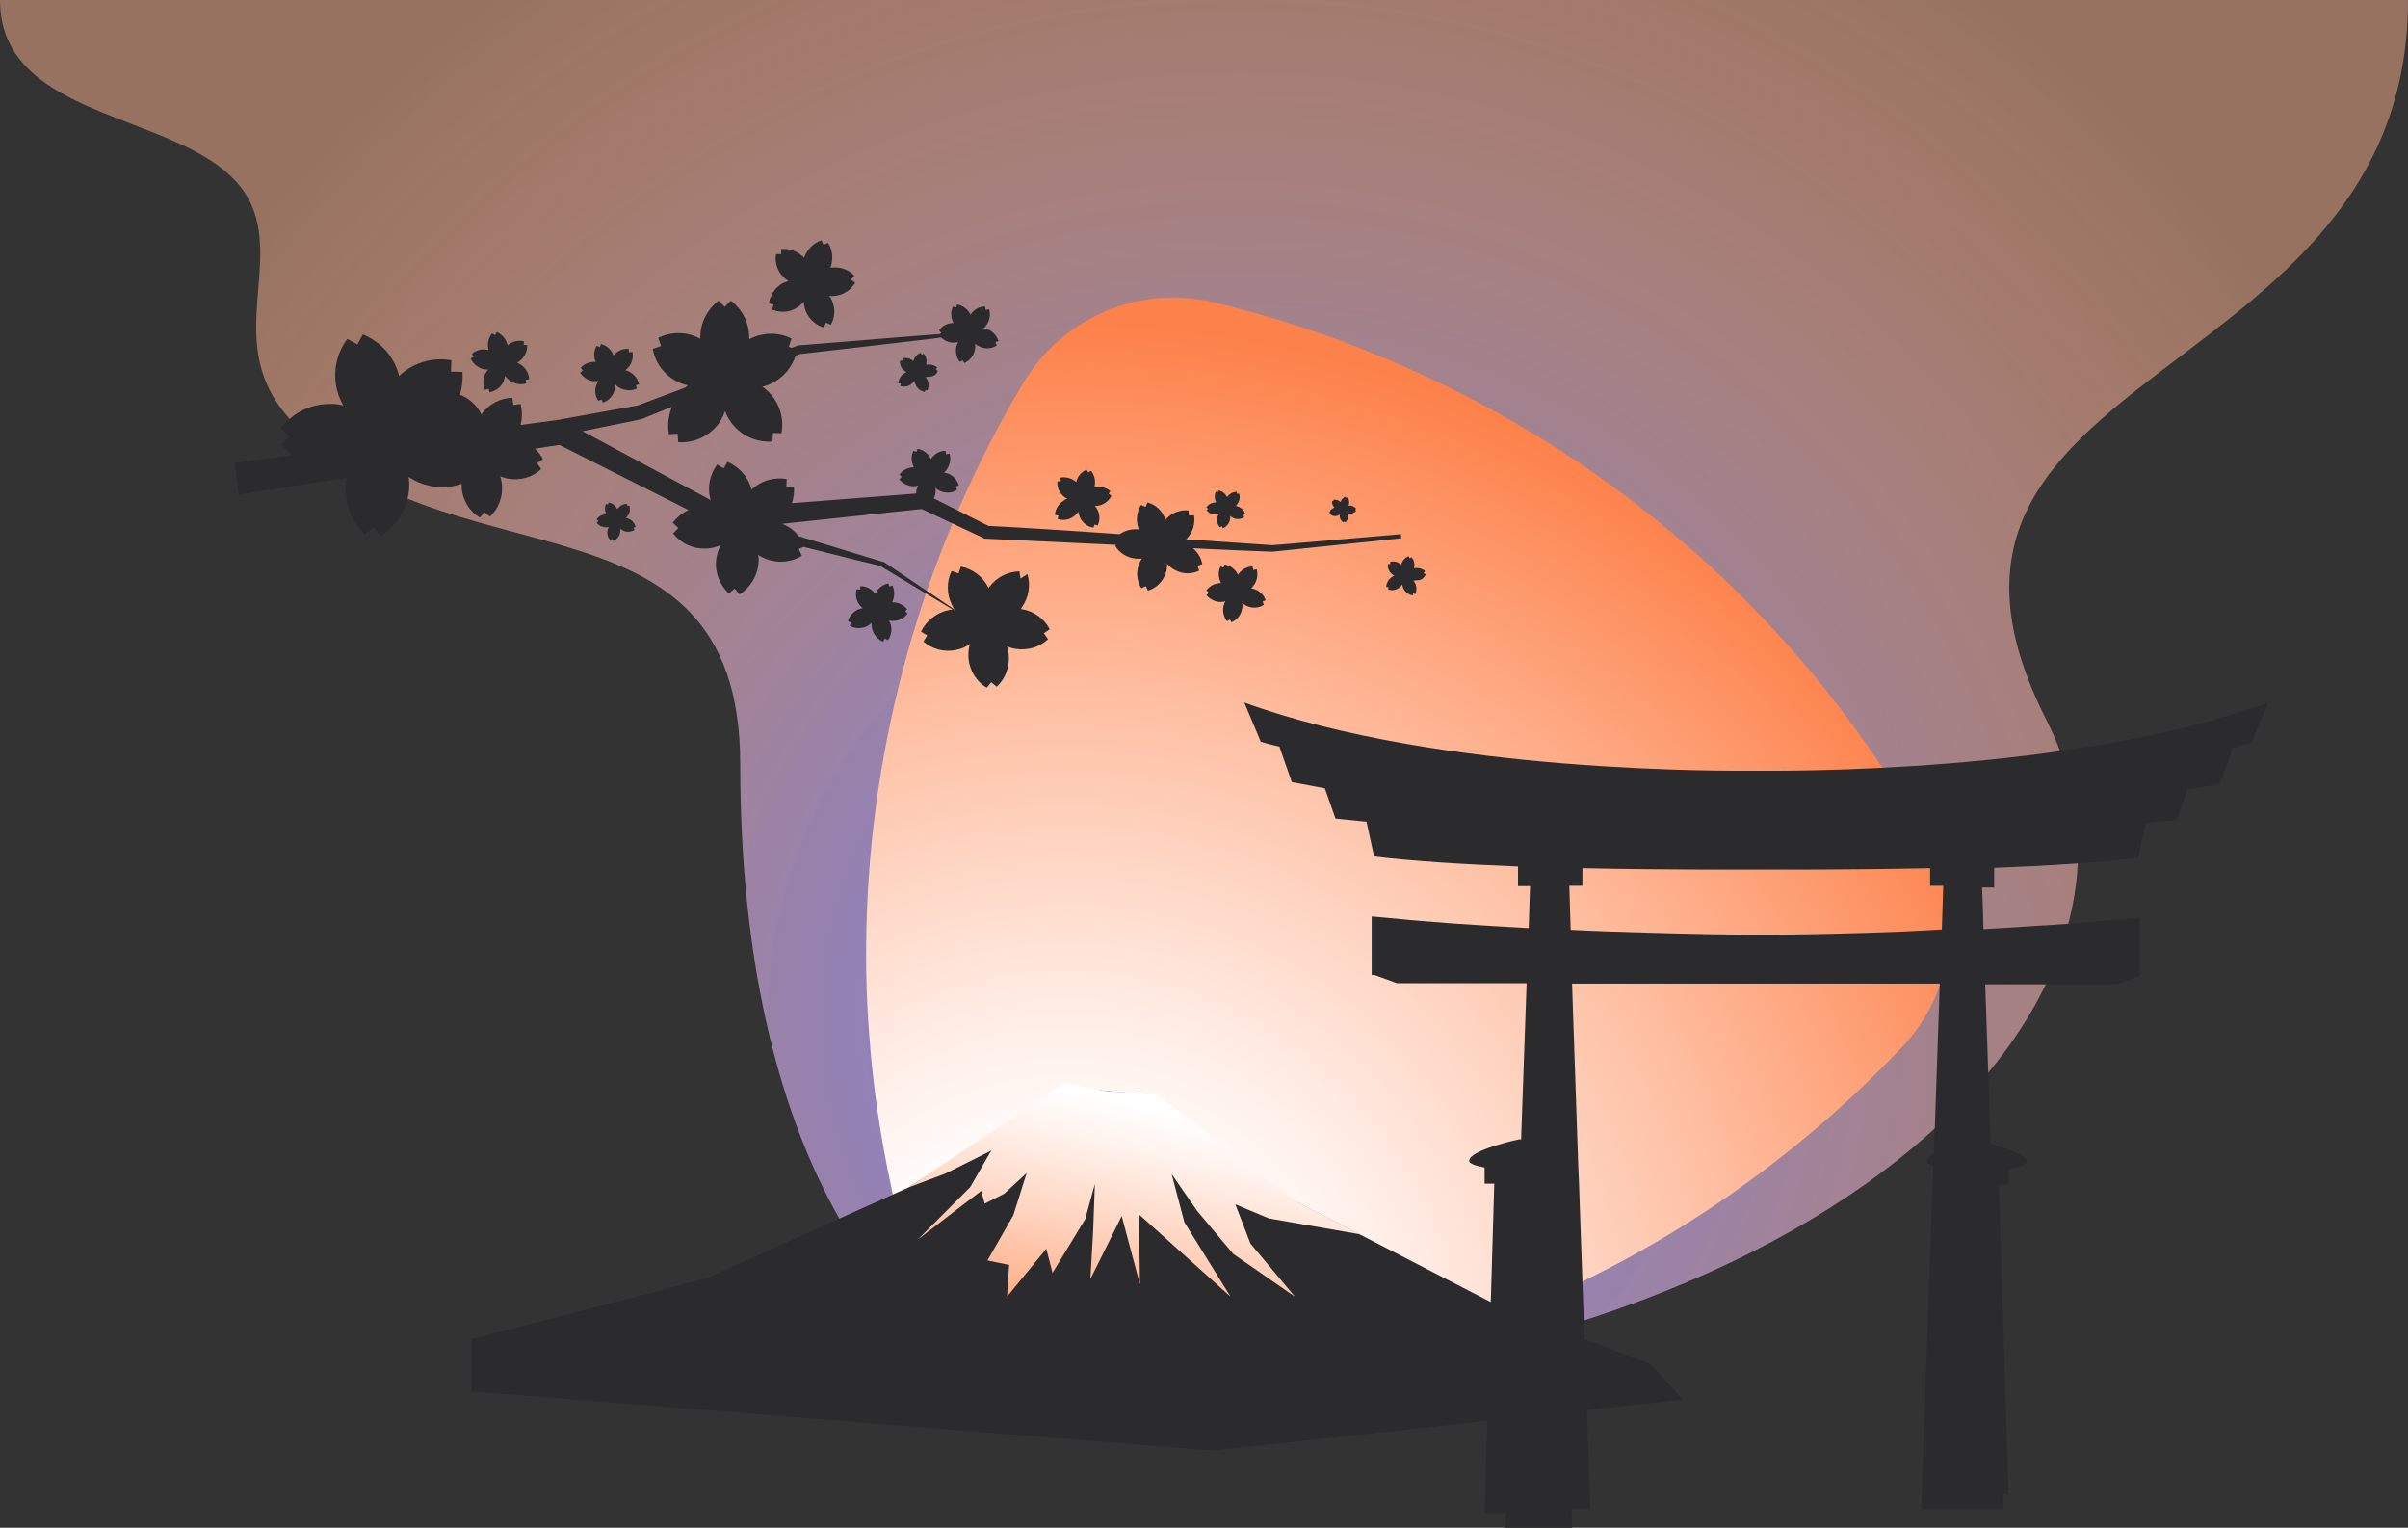
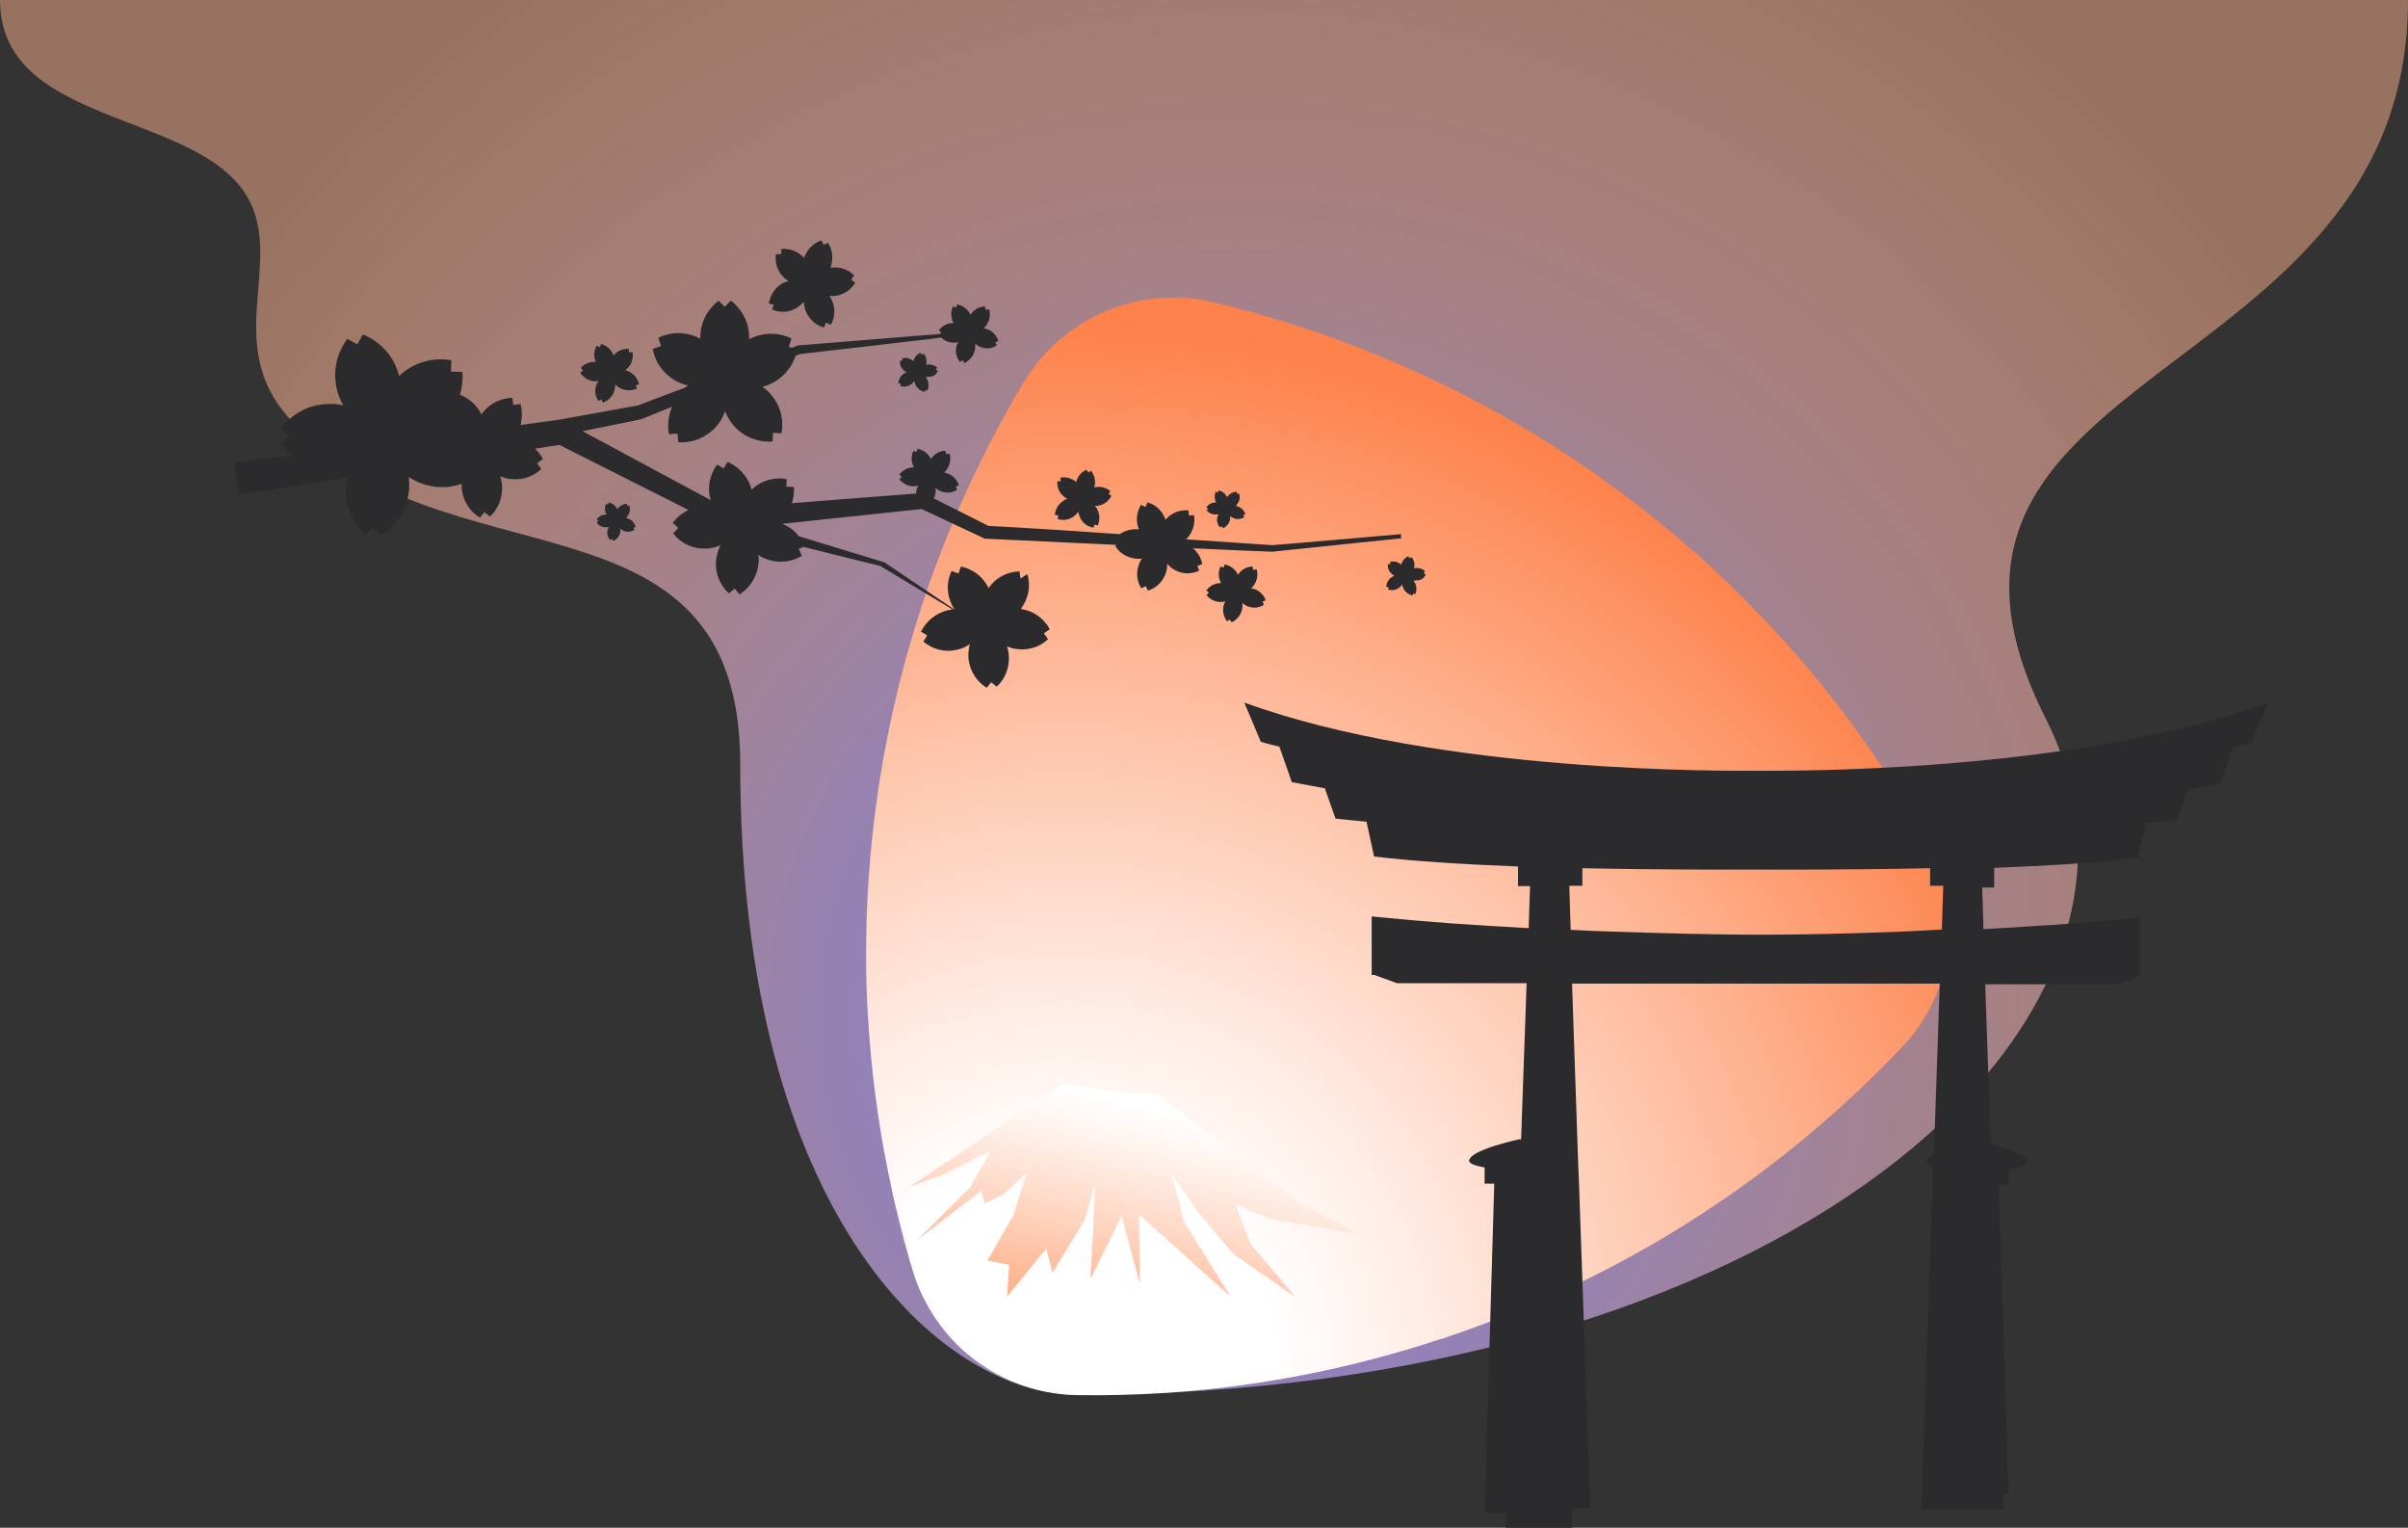
<svg xmlns="http://www.w3.org/2000/svg" width="700" height="444" fill="none" viewBox="0 0 700 444">
  <rect x="0" y="0" width="700" height="444" fill="#333333" stroke="none" />
  <path fill="url(#paint0_radial_2251_106446)" d="M313.168 405.365C274.335 405.365 215.184 354.119 215.184 222.1C215.184 138.325 127.209 171.955 83.472 120.909C66.357 100.991 80.069 79.972 73.963 61.756C63.855 31.428 0 38.835 0 0H700C700 113.602 542.265 105.295 594.81 209.088C640.049 298.569 515.742 405.365 313.168 405.365Z" />
  <path fill="url(#paint1_radial_2251_106446)" d="M252.015 264.739C251.815 270.744 251.715 276.649 251.815 282.655C251.915 288.86 252.215 295.066 252.715 301.271C253.816 316.085 256.018 330.898 259.221 345.611C259.822 348.614 260.622 351.617 261.323 354.62C262.524 359.524 263.825 364.328 265.326 369.233C266.427 373.036 268.029 376.639 269.93 379.942C278.638 395.256 294.952 405.165 313.167 405.465C347.096 405.966 381.426 401.061 415.155 390.352C415.455 390.252 415.655 390.252 415.955 390.051C416.956 389.751 417.857 389.451 418.858 389.151C419.058 389.151 419.158 389.051 419.358 389.051C419.759 388.95 420.159 388.75 420.459 388.65C428.266 386.048 436.073 383.045 443.779 379.842C447.282 378.341 450.785 376.84 454.288 375.138C468.6 368.532 482.312 360.925 495.123 352.518C516.542 338.505 535.858 322.29 552.973 304.274C568.186 288.16 571.188 264.038 560.379 244.721C553.273 232.009 545.466 219.998 536.959 208.588C529.553 198.679 521.646 189.271 513.239 180.463C511.337 178.461 509.335 176.459 507.434 174.457C504.531 171.555 501.529 168.652 498.526 165.849C496.024 163.447 493.422 161.145 490.819 158.943C489.418 157.742 488.017 156.541 486.616 155.34C472.504 143.429 457.391 132.82 441.677 123.611C434.671 119.508 427.565 115.704 420.259 112.101C414.054 109.098 407.848 106.296 401.543 103.693C393.636 100.39 385.529 97.388 377.422 94.785C369.415 92.183 361.208 89.881 352.901 87.879C331.283 82.674 308.864 92.183 297.454 111.3C269.93 157.442 254.117 210.289 252.015 264.739Z" />
  <path fill="#2B2B2D" d="M407.249 155.24C407.349 155.24 369.216 158.543 369.817 158.442C363.611 158.042 354.704 157.442 344.795 156.741C344.895 156.641 344.995 156.541 345.096 156.441C346.797 154.539 347.498 152.137 347.097 149.735L345.596 149.835L345.496 148.333C343.194 148.133 340.692 148.934 338.99 150.836C338.89 150.936 338.89 150.936 338.79 151.036C338.79 150.936 338.69 150.836 338.69 150.736C337.789 148.333 335.888 146.632 333.586 146.031L332.985 147.332L331.684 146.732C330.483 148.734 330.083 151.236 330.983 153.638C330.983 153.738 331.084 153.738 331.084 153.838C330.983 153.838 330.983 153.838 330.883 153.838C328.882 153.638 326.98 154.239 325.479 155.24C310.066 154.139 295.253 153.238 287.346 152.837L271.432 144.83C271.633 144.53 271.733 144.23 271.833 143.829C272.033 143.129 272.033 142.428 271.933 141.827C272.433 142.228 273.034 142.628 273.634 142.828C275.236 143.429 276.937 143.229 278.238 142.328L277.838 141.427L278.739 141.027C278.238 139.525 277.137 138.224 275.536 137.624C275.136 137.524 274.735 137.423 274.435 137.323C274.735 137.023 275.036 136.823 275.236 136.423C276.237 135.021 276.437 133.32 276.036 131.818L275.036 132.019L274.835 131.018C273.234 131.018 271.733 131.818 270.732 133.22C270.732 133.32 270.632 133.32 270.632 133.42C270.632 133.32 270.532 133.32 270.532 133.22C269.731 131.718 268.33 130.717 266.728 130.417L266.428 131.318L265.527 131.018C264.827 132.419 264.827 134.121 265.627 135.722C265.627 135.722 265.627 135.822 265.728 135.822H265.627C263.926 135.822 262.425 136.623 261.424 137.924L262.124 138.625L261.424 139.325C262.425 140.526 263.926 141.327 265.627 141.327C266.028 141.327 266.528 141.227 266.929 141.127C266.728 141.527 266.528 141.928 266.428 142.328C266.328 142.728 266.328 143.029 266.328 143.429L230.197 146.231C230.698 144.73 230.898 143.129 230.798 141.527L228.596 141.427L228.696 139.225C225.193 138.625 221.49 139.525 218.687 142.128C218.587 142.228 218.487 142.328 218.487 142.328C218.487 142.228 218.487 142.128 218.387 142.028C217.386 138.324 214.684 135.622 211.481 134.221L210.38 136.122L208.478 135.021C206.377 137.824 205.476 141.627 206.577 145.231C206.577 145.231 206.577 145.231 206.577 145.331L169.345 125.313C177.552 123.611 186.36 121.91 186.46 121.809C186.56 121.809 190.163 120.308 195.367 118.206C194.266 120.809 193.966 123.611 194.466 126.213L196.969 126.013L197.169 128.515C201.172 128.816 205.276 127.214 208.178 124.011C209.379 122.71 210.18 121.109 210.78 119.507C211.381 121.109 212.282 122.61 213.483 123.911C216.385 127.114 220.589 128.616 224.592 128.315L224.692 125.813L227.195 125.913C227.895 121.91 226.894 117.706 223.892 114.403C223.191 113.602 222.49 113.002 221.59 112.401C222.591 112.201 223.491 111.8 224.392 111.4C227.795 109.699 230.197 106.696 231.298 103.393C231.899 103.093 232.399 102.992 232.599 102.892C240.406 101.992 260.623 99.689 268.03 98.789C269.831 98.588 271.733 98.388 273.534 98.088C274.535 98.989 275.836 99.589 277.237 99.589C277.638 99.589 278.138 99.489 278.539 99.389C278.338 99.79 278.138 100.19 278.038 100.59C277.638 102.292 278.038 103.893 279.039 105.194L279.84 104.694L280.34 105.495C281.741 104.894 282.942 103.593 283.343 101.891C283.543 101.191 283.543 100.49 283.443 99.89C283.943 100.29 284.544 100.69 285.144 100.891C286.746 101.491 288.447 101.291 289.748 100.39L289.348 99.489L290.249 99.089C289.748 97.588 288.647 96.286 287.046 95.686C286.645 95.586 286.245 95.486 285.945 95.386C286.245 95.085 286.545 94.885 286.746 94.485C287.746 93.084 287.947 91.382 287.546 89.881L286.545 90.081L286.345 89.08C284.744 89.08 283.243 89.881 282.242 91.282C282.242 91.382 282.142 91.382 282.142 91.482C282.142 91.382 282.042 91.382 282.042 91.282C281.241 89.781 279.84 88.78 278.238 88.479L277.938 89.38L277.037 89.08C276.337 90.481 276.337 92.183 277.137 93.784C277.137 93.784 277.137 93.884 277.237 93.884H277.137C275.436 93.884 273.935 94.685 272.934 95.986L273.634 96.687L273.234 97.087C271.432 97.187 269.631 97.387 267.829 97.487C260.223 98.088 239.905 99.79 231.999 100.39C231.999 100.39 231.298 100.69 230.197 101.091L229.296 100.79L230.097 98.388C226.494 96.587 222.09 96.487 218.187 98.388C218.087 98.488 217.887 98.588 217.786 98.588C217.786 98.388 217.786 98.288 217.786 98.088C217.786 93.684 215.685 89.881 212.482 87.378L210.68 89.18L208.879 87.378C205.676 89.881 203.574 93.684 203.574 98.088C203.574 98.188 203.574 98.288 203.574 98.488C203.474 98.388 203.374 98.388 203.274 98.288C199.371 96.286 194.967 96.386 191.364 98.188L192.164 100.59L189.762 101.391C190.463 105.395 193.065 108.998 196.869 110.9C197.869 111.4 198.87 111.8 199.971 112.001C199.671 112.201 199.471 112.401 199.271 112.601C191.664 115.504 185.659 117.706 185.559 117.806L162.339 122.01C162.239 122.01 153.631 123.211 151.329 123.511C151.83 121.509 151.83 119.407 151.329 117.405L149.228 117.706L148.927 115.604C145.525 115.704 142.222 117.305 140.12 120.208C140.02 120.308 140.02 120.408 139.92 120.508C139.92 120.408 139.82 120.308 139.82 120.208C138.519 117.606 136.217 115.704 133.714 114.703C134.315 112.601 134.615 110.299 134.415 108.097L131.112 107.997L131.212 104.694C126.008 103.793 120.503 105.194 116.299 108.998C116.199 109.098 116.099 109.198 115.999 109.298C115.999 109.098 115.899 108.998 115.899 108.798C114.398 103.293 110.394 99.189 105.49 97.187L103.889 100.09L100.986 98.488C97.784 102.692 96.583 108.297 98.084 113.802C98.484 115.203 99.085 116.505 99.785 117.806C98.384 117.506 96.983 117.305 95.482 117.405C89.777 117.506 84.772 120.308 81.67 124.512L84.072 126.814L81.77 129.216C82.671 130.417 83.772 131.418 84.973 132.319C80.068 133.02 68.158 134.521 68.158 134.521L69.459 143.729C69.459 143.729 86.874 141.027 100.886 138.825C100.786 139.525 100.586 140.126 100.586 140.827C100.086 146.532 102.287 151.736 106.091 155.34L108.593 153.238L110.695 155.74C115.199 152.937 118.301 148.133 118.902 142.528C119.002 141.227 119.002 139.926 118.802 138.625C119.903 139.325 121.004 139.926 122.305 140.426C126.308 141.928 130.512 141.928 134.215 140.626C134.215 141.127 134.215 141.527 134.215 142.028C134.615 145.631 136.617 148.734 139.519 150.435L140.82 148.834L142.422 150.135C144.924 147.833 146.225 144.43 145.925 140.827C145.825 139.926 145.625 139.125 145.424 138.424C146.225 138.725 147.026 139.025 147.826 139.125C151.43 139.726 154.933 138.625 157.335 136.323L156.134 134.621L157.835 133.42C157.235 132.319 156.434 131.218 155.533 130.417C156.634 130.217 162.439 129.316 162.639 129.316L200.171 148.233C198.37 149.034 196.768 150.335 195.567 151.937L197.169 153.438L195.668 155.039C197.869 157.842 201.272 159.543 205.076 159.443C206.677 159.443 208.078 159.043 209.479 158.442C208.779 159.744 208.378 161.245 208.178 162.746C207.778 166.55 209.279 170.053 211.881 172.455L213.583 171.054L214.984 172.755C217.987 170.854 220.088 167.651 220.489 163.847C220.589 162.946 220.589 162.046 220.389 161.245C221.089 161.745 221.89 162.146 222.691 162.446C226.294 163.847 230.097 163.347 233.1 161.545L232.199 159.543L233.6 158.943C244.71 161.745 255.619 164.448 255.819 164.448C260.423 167.25 272.433 174.457 276.937 177.159C276.437 177.159 276.036 177.259 275.536 177.359C272.033 178.16 269.231 180.562 267.729 183.565L269.531 184.666L268.43 186.468C271.032 188.67 274.535 189.671 278.038 188.87C279.539 188.57 280.84 187.969 281.941 187.168C281.541 188.57 281.441 189.971 281.541 191.472C281.941 195.075 283.943 198.178 286.846 199.88L288.147 198.278L289.748 199.579C292.25 197.277 293.551 193.874 293.251 190.271C293.151 189.37 292.951 188.57 292.751 187.869C293.551 188.169 294.352 188.469 295.153 188.57C298.756 189.17 302.259 188.069 304.661 185.767L303.46 184.066L305.161 182.864C303.56 179.862 300.657 177.66 297.154 177.059C297.054 177.059 296.854 177.059 296.754 176.959C296.854 176.859 296.954 176.759 296.954 176.659C299.056 173.756 299.657 170.053 298.656 166.85L296.654 168.151L296.354 166.049C292.951 166.149 289.648 167.751 287.546 170.653C287.446 170.754 287.446 170.854 287.346 170.954C287.346 170.854 287.246 170.754 287.246 170.653C285.645 167.451 282.642 165.349 279.339 164.648L278.639 166.65L276.637 165.949C275.136 168.952 275.136 172.655 276.737 175.858C277.037 176.359 277.237 176.859 277.638 177.259C270.832 172.655 262.925 167.35 257.12 163.447C257.02 163.347 256.92 163.347 256.82 163.347L232.199 155.84C230.998 154.239 229.396 153.038 227.395 152.237L267.929 147.933L285.845 156.341L286.145 156.541C295.853 157.041 310.066 157.642 324.478 158.342L324.178 158.643C325.379 160.644 327.48 162.046 330.083 162.346C330.783 162.446 331.384 162.446 331.984 162.346C331.584 162.846 331.284 163.447 331.084 164.047C330.183 166.45 330.483 168.952 331.784 170.954L333.085 170.353L333.686 171.654C335.988 170.954 337.889 169.252 338.79 166.85C339.191 165.849 339.291 164.848 339.291 163.847C339.891 164.548 340.692 165.249 341.693 165.749C343.995 166.95 346.497 166.85 348.599 165.849L348.098 164.448L349.499 163.947C349.199 162.146 348.198 160.544 346.797 159.343C355.605 159.744 363.611 160.144 369.817 160.344L407.349 156.441C407.349 156.341 407.249 155.24 407.249 155.24ZM128.11 124.112L128.21 124.011C128.21 124.112 128.21 124.112 128.21 124.212C128.31 124.212 128.21 124.112 128.11 124.112Z" />
  <path fill="#2B2B2D" d="M223.49 88.179L224.891 88.58L224.491 89.981C226.693 90.882 229.195 90.882 231.397 89.581C232.298 89.08 233.098 88.379 233.699 87.679C233.699 88.68 233.899 89.681 234.3 90.582C235.3 92.883 237.302 94.585 239.504 95.186L240.104 93.784L241.506 94.385C242.707 92.383 242.907 89.781 241.906 87.479C241.706 86.878 241.406 86.378 241.005 85.977C241.606 86.077 242.206 86.077 242.807 85.977C245.309 85.677 247.411 84.176 248.612 82.174L247.411 81.273L248.312 80.072C246.71 78.371 244.308 77.47 241.706 77.77C241.606 77.77 241.506 77.77 241.406 77.77C241.406 77.67 241.506 77.57 241.506 77.47C242.306 75.067 242.006 72.565 240.705 70.563L239.404 71.164L238.803 69.863C236.601 70.563 234.7 72.365 233.799 74.767C233.799 74.867 233.799 74.867 233.699 74.967C233.699 74.867 233.599 74.867 233.599 74.767C231.797 72.966 229.395 72.165 227.093 72.365V73.866H225.592C225.192 76.168 225.892 78.671 227.694 80.472C228.194 80.973 228.695 81.373 229.195 81.673C228.595 81.874 227.994 82.074 227.394 82.374C225.192 83.675 223.891 85.877 223.49 88.179Z" />
  <path fill="#2B2B2D" d="M306.664 149.635L307.665 149.835L307.465 150.836C308.966 151.336 310.667 151.136 312.069 150.135C312.669 149.735 313.07 149.234 313.47 148.734C313.57 149.435 313.77 150.035 314.07 150.636C314.871 152.137 316.272 153.138 317.874 153.338L318.174 152.437L319.075 152.738C319.775 151.336 319.775 149.535 318.975 148.033C318.774 147.633 318.574 147.333 318.274 147.032C318.674 147.032 319.075 147.032 319.475 146.932C321.176 146.532 322.478 145.431 323.078 144.03L322.277 143.529L322.778 142.729C321.577 141.728 319.875 141.227 318.274 141.628C318.174 141.628 318.174 141.628 318.074 141.628C318.074 141.527 318.074 141.527 318.174 141.427C318.574 139.726 318.174 138.124 317.173 136.823L316.372 137.324L315.872 136.523C314.371 137.123 313.27 138.425 312.869 140.026V140.126L312.769 140.026C311.468 138.925 309.767 138.525 308.265 138.825L308.366 139.826L307.365 139.926C307.265 141.527 307.865 143.129 309.166 144.23C309.466 144.53 309.867 144.73 310.267 144.931C309.867 145.031 309.466 145.231 309.166 145.531C307.565 146.532 306.764 148.133 306.664 149.635Z" />
  <path fill="#2B2B2D" d="M272.635 107.797L272.034 107.397L272.435 106.796C271.634 106.095 270.433 105.795 269.332 105.995H269.232V105.895C269.532 104.794 269.232 103.593 268.531 102.792L267.931 103.093L267.631 102.492C266.63 102.893 265.829 103.793 265.529 104.894V104.994C265.529 104.994 265.529 104.994 265.429 104.894C264.528 104.094 263.427 103.893 262.326 104.094V104.794H261.625C261.525 105.895 261.926 106.996 262.826 107.697C263.027 107.897 263.327 108.097 263.527 108.197C263.227 108.297 263.027 108.398 262.726 108.598C261.726 109.298 261.225 110.299 261.125 111.4L261.826 111.5L261.726 112.201C262.726 112.501 263.927 112.401 264.828 111.7C265.229 111.4 265.529 111.1 265.829 110.7C265.829 111.1 266.029 111.6 266.229 112.001C266.73 113.002 267.731 113.702 268.832 113.902L269.032 113.302L269.632 113.502C270.033 112.501 270.033 111.3 269.532 110.299C269.432 110.099 269.232 109.799 269.032 109.599C269.332 109.599 269.532 109.599 269.832 109.498C271.334 109.599 272.235 108.798 272.635 107.797Z" />
  <path fill="#2B2B2D" d="M414.455 166.95L413.855 166.55L414.255 165.949C413.454 165.249 412.253 164.948 411.152 165.149H411.052V165.049C411.352 163.948 411.052 162.747 410.352 161.946L409.751 162.246L409.451 161.646C408.45 162.046 407.649 162.947 407.349 164.048V164.148C407.349 164.148 407.349 164.148 407.249 164.048C406.348 163.247 405.247 163.047 404.146 163.247V163.948H403.446C403.346 165.049 403.746 166.15 404.647 166.85C404.847 167.05 405.147 167.251 405.347 167.351C405.047 167.451 404.847 167.551 404.547 167.751C403.546 168.452 403.045 169.453 402.945 170.554L403.646 170.654L403.546 171.354C404.547 171.655 405.748 171.554 406.648 170.854C407.049 170.554 407.349 170.253 407.649 169.853C407.649 170.253 407.849 170.754 408.05 171.154C408.55 172.155 409.551 172.856 410.652 173.056L410.852 172.455L411.453 172.655C411.853 171.655 411.853 170.453 411.353 169.453C411.252 169.252 411.052 168.952 410.852 168.752C411.152 168.752 411.352 168.752 411.653 168.652C413.154 168.752 414.055 167.951 414.455 166.95Z" />
-   <path fill="#2B2B2D" d="M386.932 149.634C387.533 150.035 388.233 150.135 388.934 149.835C389.134 149.734 389.234 149.634 389.434 149.534C389.434 149.734 389.434 149.935 389.434 150.135C389.534 150.835 389.935 151.536 390.535 151.836L390.835 151.536L391.136 151.836C391.636 151.336 391.936 150.635 391.836 149.935C391.836 149.634 391.736 149.334 391.536 149.134C391.836 149.234 392.137 149.334 392.437 149.334C393.137 149.334 393.838 148.934 394.238 148.433L393.938 148.133L394.238 147.833C393.838 147.332 393.137 146.932 392.437 146.932C392.237 146.932 392.137 146.932 391.936 147.032C392.036 146.932 392.036 146.732 392.137 146.532C392.337 145.831 392.137 145.13 391.736 144.53L391.336 144.73L391.136 144.33C390.535 144.63 389.935 145.13 389.734 145.831V145.931C389.734 145.931 389.734 145.931 389.634 145.831C389.034 145.33 388.333 145.13 387.633 145.23V145.631H387.232C387.132 146.331 387.432 147.032 387.933 147.532C387.933 147.532 387.933 147.532 387.833 147.532C387.132 147.833 386.632 148.333 386.432 149.034L386.832 149.234L386.932 149.634Z" />
  <path fill="#2B2B2D" d="M364.813 171.254C364.413 171.154 364.013 171.054 363.712 170.954C364.013 170.654 364.313 170.454 364.513 170.053C365.514 168.652 365.714 166.95 365.314 165.449L364.313 165.649L364.113 164.648C362.511 164.648 361.01 165.449 360.009 166.85C360.009 166.95 359.909 166.95 359.909 167.051C359.909 166.95 359.809 166.95 359.809 166.85C359.008 165.349 357.607 164.348 356.006 164.048L355.705 164.949L354.805 164.648C354.104 166.05 354.104 167.751 354.905 169.353C354.905 169.353 354.905 169.453 355.005 169.453H354.905C353.203 169.453 351.702 170.253 350.701 171.555L351.402 172.255L350.701 172.956C351.702 174.157 353.203 174.958 354.905 174.958C355.305 174.958 355.806 174.858 356.206 174.758C356.006 175.158 355.806 175.558 355.705 175.959C355.305 177.66 355.705 179.262 356.706 180.563L357.507 180.062L358.007 180.863C359.409 180.262 360.61 178.961 361.01 177.26C361.21 176.559 361.21 175.859 361.11 175.258C361.611 175.658 362.211 176.059 362.812 176.259C364.413 176.859 366.114 176.659 367.416 175.758L367.015 174.858L367.916 174.457C367.516 173.156 366.415 171.855 364.813 171.254Z" />
  <path fill="#2B2B2D" d="M182.655 150.736C182.455 150.635 182.155 150.535 181.955 150.535C182.155 150.335 182.355 150.135 182.455 149.935C183.156 149.034 183.256 147.933 182.955 146.932L182.355 147.032L182.255 146.432C181.254 146.432 180.253 146.932 179.553 147.833C179.553 147.833 179.552 147.933 179.452 147.933C179.452 147.933 179.452 147.833 179.352 147.833C178.852 146.832 177.951 146.231 176.95 146.031L176.75 146.632L176.15 146.432C175.749 147.332 175.749 148.433 176.25 149.434V149.534H176.15C175.049 149.534 174.048 150.035 173.447 150.936L173.948 151.436L173.447 151.937C174.048 152.737 175.049 153.238 176.15 153.238C176.45 153.238 176.75 153.238 176.95 153.138C176.85 153.338 176.75 153.638 176.65 153.938C176.35 155.039 176.65 156.14 177.351 156.941L177.951 156.641L178.251 157.241C179.152 156.841 179.953 156.04 180.253 154.939C180.353 154.539 180.353 154.038 180.353 153.638C180.653 153.938 181.054 154.139 181.454 154.339C182.455 154.739 183.556 154.539 184.457 154.038L184.156 153.438L184.757 153.138C184.457 152.037 183.756 151.136 182.655 150.736Z" />
-   <path fill="#2B2B2D" d="M140.62 107.297C141.02 107.397 141.52 107.397 141.921 107.397C141.621 107.697 141.42 108.097 141.12 108.498C140.319 110.099 140.319 111.801 141.02 113.302L142.021 113.002L142.321 114.003C143.922 113.702 145.424 112.701 146.224 111.2C146.525 110.6 146.725 109.899 146.825 109.198C147.225 109.799 147.726 110.299 148.326 110.7C149.727 111.701 151.529 111.901 153.03 111.4L152.83 110.399L153.831 110.199C153.731 108.598 152.93 106.996 151.429 105.995C151.129 105.795 150.728 105.595 150.328 105.395C150.728 105.195 151.029 104.994 151.329 104.694C152.63 103.593 153.331 101.892 153.23 100.29L152.23 100.19L152.33 99.189C150.728 98.789 149.027 99.189 147.626 100.29L147.526 100.39C147.526 100.29 147.526 100.29 147.526 100.19C147.125 98.489 145.924 97.187 144.423 96.487L143.922 97.388L143.022 96.887C142.021 98.188 141.52 99.89 142.021 101.591V101.692H141.921C140.219 101.291 138.518 101.692 137.217 102.792L137.717 103.693L136.816 104.194C137.617 105.795 138.918 106.896 140.62 107.297Z" />
  <path fill="#2B2B2D" d="M350.701 148.233C351.302 149.034 352.303 149.535 353.404 149.535C353.704 149.535 354.004 149.535 354.204 149.435C354.104 149.635 354.004 149.935 353.904 150.235C353.604 151.336 353.904 152.437 354.605 153.238L355.205 152.938L355.505 153.538C356.406 153.138 357.207 152.337 357.507 151.236C357.607 150.836 357.607 150.335 357.607 149.935C357.907 150.235 358.308 150.435 358.708 150.636C359.709 151.036 360.81 150.836 361.711 150.335L361.41 149.735L362.011 149.435C361.711 148.434 361.01 147.633 359.909 147.233C359.709 147.132 359.409 147.032 359.208 147.032C359.409 146.832 359.609 146.632 359.709 146.432C360.409 145.531 360.51 144.43 360.209 143.429L359.609 143.529L359.509 142.929C358.508 142.929 357.507 143.429 356.806 144.33C356.806 144.33 356.806 144.43 356.706 144.43C356.706 144.43 356.706 144.33 356.606 144.33C356.106 143.329 355.205 142.729 354.204 142.528L354.004 143.129L353.404 142.929C353.003 143.83 353.003 145.031 353.504 145.931V146.031H353.404C352.303 146.031 351.302 146.532 350.701 147.433L351.202 147.933L350.701 148.233Z" />
  <path fill="#2B2B2D" d="M172.648 110.799C173.048 110.799 173.549 110.799 173.949 110.699C173.749 111.1 173.549 111.4 173.349 111.9C172.748 113.502 173.048 115.203 173.949 116.505L174.85 116.104L175.25 117.005C176.751 116.505 178.053 115.304 178.553 113.702C178.753 113.001 178.853 112.401 178.853 111.7C179.254 112.201 179.854 112.601 180.455 112.901C181.956 113.602 183.757 113.602 185.159 112.901L184.858 112.001L185.759 111.7C185.459 110.199 184.458 108.798 182.857 107.997C182.456 107.797 182.156 107.697 181.756 107.597C182.056 107.396 182.356 107.096 182.657 106.796C183.757 105.495 184.158 103.893 183.858 102.292L182.857 102.392L182.757 101.391C181.155 101.291 179.554 101.891 178.453 103.193L178.353 103.293C178.353 103.193 178.353 103.193 178.253 103.093C177.652 101.491 176.251 100.39 174.75 99.99L174.349 100.891L173.449 100.49C172.648 101.891 172.448 103.593 173.148 105.094C173.148 105.094 173.148 105.194 173.248 105.194H173.148C171.447 105.094 169.846 105.695 168.845 106.896L169.445 107.697L168.645 108.297C169.545 109.698 170.947 110.599 172.648 110.799Z" />
-   <path fill="#2B2B2D" d="M263.725 177.059C262.724 175.858 261.222 175.058 259.521 175.058C259.421 175.058 259.421 175.058 259.321 175.058C259.321 174.958 259.421 174.958 259.421 174.858C260.121 173.356 260.121 171.655 259.421 170.153L258.52 170.454L258.22 169.553C256.719 169.853 255.317 170.854 254.517 172.455C254.517 172.455 254.517 172.555 254.417 172.555L254.316 172.455C253.316 171.054 251.714 170.353 250.113 170.353L250.013 171.354L249.012 171.254C248.612 172.756 248.812 174.457 249.913 175.858C250.213 176.259 250.513 176.559 250.813 176.759C250.413 176.859 250.013 176.959 249.612 177.059C248.011 177.76 246.91 179.061 246.51 180.563L247.411 180.963L247.01 181.864C248.411 182.665 250.113 182.765 251.714 182.164C252.315 181.864 252.915 181.463 253.416 181.063C253.316 181.764 253.416 182.364 253.616 183.065C254.116 184.666 255.317 185.968 256.719 186.468L257.219 185.567L258.12 186.068C259.02 184.766 259.421 183.065 258.92 181.463C258.82 181.063 258.62 180.763 258.42 180.362C258.82 180.463 259.221 180.463 259.621 180.463C261.322 180.463 262.824 179.662 263.825 178.361L263.124 177.66L263.725 177.059Z" />
-   <path fill="#2B2B2D" d="M489.32 406.767L479.711 396.357L437.675 380.643L376.022 348.814L336.388 318.287L320.875 316.986L309.565 315.484L264.327 345.011L205.576 371.435L137.018 389.251V404.364L352.402 421.58L489.32 406.767Z" />
  <path fill="url(#paint2_linear_2251_106446)" d="M264.326 345.011L274.735 341.107L288.147 334.401L282.041 345.011L266.828 360.225L279.839 350.216L285.244 346.112L286.245 349.815L291.95 346.913L298.455 340.907L294.552 353.218L287.046 366.33L293.351 367.631L292.751 376.84L304.16 362.927L305.962 369.933L315.47 354.319L318.272 344.11L317.772 357.923L316.971 371.735L326.079 353.419L331.384 373.336L331.083 352.918L357.706 376.84L344.295 355.22L340.592 341.207L347.998 351.917L358.507 364.428L376.422 376.84L363.511 361.426L359.107 350.015L368.916 354.119L395.338 358.723L377.323 349.415L336.388 318.087L320.875 316.986L309.265 314.784L264.326 345.011Z" />
  <path fill="#2B2B2D" d="M659.366 204.184C602.017 225.003 517.845 224.002 510.539 224.002C503.332 224.002 418.96 225.003 361.711 204.184L366.515 215.594C368.317 216.095 370.118 216.595 371.92 216.996L375.523 227.305C378.625 227.905 381.828 228.506 385.131 229.107L388.234 237.914L397.241 238.815L399.443 248.924C410.953 250.326 425.966 251.226 441.279 251.827V257.532H444.782L444.382 269.743C437.376 269.343 430.27 268.942 422.963 268.442C414.856 267.841 406.75 267.141 398.743 266.34V283.355H399.543L406.149 285.758H443.781L442.18 331.199C441.88 331.098 441.679 331.098 441.679 331.098C441.679 331.098 427.067 334.201 427.067 337.404C427.067 338.105 428.768 338.805 431.571 339.306V344.01H434.373V344.11L431.571 439.796H437.776L437.676 444H456.993L456.792 438.395H462.297L458.994 343.309L458.794 338.805L456.993 285.858H563.884L562.183 335.402C560.982 336.103 560.181 336.804 560.181 337.504C560.181 338.005 560.882 338.405 561.983 338.805L558.48 438.595H582.4L582.2 434.291H583.901L581.199 348.614L581.099 344.31H583.901V339.706C587.104 339.206 589.206 338.505 589.206 337.704C589.206 335.602 583.001 333.601 578.697 332.4L577.096 286.058H615.428L622.034 283.656V266.64C613.026 267.541 603.818 268.342 594.711 268.942C594.51 268.942 594.31 268.942 594.11 268.942C588.205 269.343 582.3 269.743 576.595 270.043L576.395 263.437L576.195 257.933H579.698V252.227C595.011 251.627 610.024 250.726 621.534 249.325L623.736 239.216L632.743 238.315L635.846 229.507C639.149 229.006 642.351 228.406 645.454 227.705L649.057 217.296C650.959 216.795 652.76 216.395 654.462 215.895L659.366 204.184ZM541.565 271.144C525.952 271.645 514.442 271.645 510.539 271.645C506.435 271.645 494.425 271.545 478.211 271.044C471.605 270.844 464.299 270.644 456.592 270.244L456.192 257.432H459.995V252.327C483.716 252.828 504.934 252.728 510.539 252.728C516.243 252.728 537.361 252.828 561.082 252.327V257.432H564.885V257.933L564.485 270.144C556.278 270.644 548.471 270.944 541.565 271.144Z" />
  <defs>
    <radialGradient id="paint0_radial_2251_106446" cx="0" cy="0" r="1" gradientTransform="translate(359.962 296.685) scale(370.536 370.553)" gradientUnits="userSpaceOnUse">
      <stop stop-color="#6576FD" />
      <stop offset=".022" stop-color="#6A78F9" stop-opacity=".989" />
      <stop offset=".264" stop-color="#9E8DD3" stop-opacity=".868" />
      <stop offset=".491" stop-color="#C79DB5" stop-opacity=".754" />
      <stop offset=".697" stop-color="#E5A8A0" stop-opacity=".652" />
      <stop offset=".873" stop-color="#F7AF93" stop-opacity=".564" />
      <stop offset="1" stop-color="#FDB28E" stop-opacity=".5" />
    </radialGradient>
    <radialGradient id="paint1_radial_2251_106446" cx="0" cy="0" r="1" gradientTransform="translate(308.879 396.94) rotate(7.077) scale(304.029 304.042)" gradientUnits="userSpaceOnUse">
      <stop offset=".201" stop-color="#fff" />
      <stop offset=".337" stop-color="#FFEDE6" />
      <stop offset=".627" stop-color="#FEC1A5" />
      <stop offset="1" stop-color="#FD814A" />
    </radialGradient>
    <linearGradient id="paint2_linear_2251_106446" x1="319.8" x2="336.586" y1="395.712" y2="322.307" gradientUnits="userSpaceOnUse">
      <stop offset=".215" stop-color="#FFB490" />
      <stop offset=".537" stop-color="#FFD7C4" />
      <stop offset=".844" stop-color="#FFF4EF" />
      <stop offset="1" stop-color="#fff" />
    </linearGradient>
  </defs>
</svg>